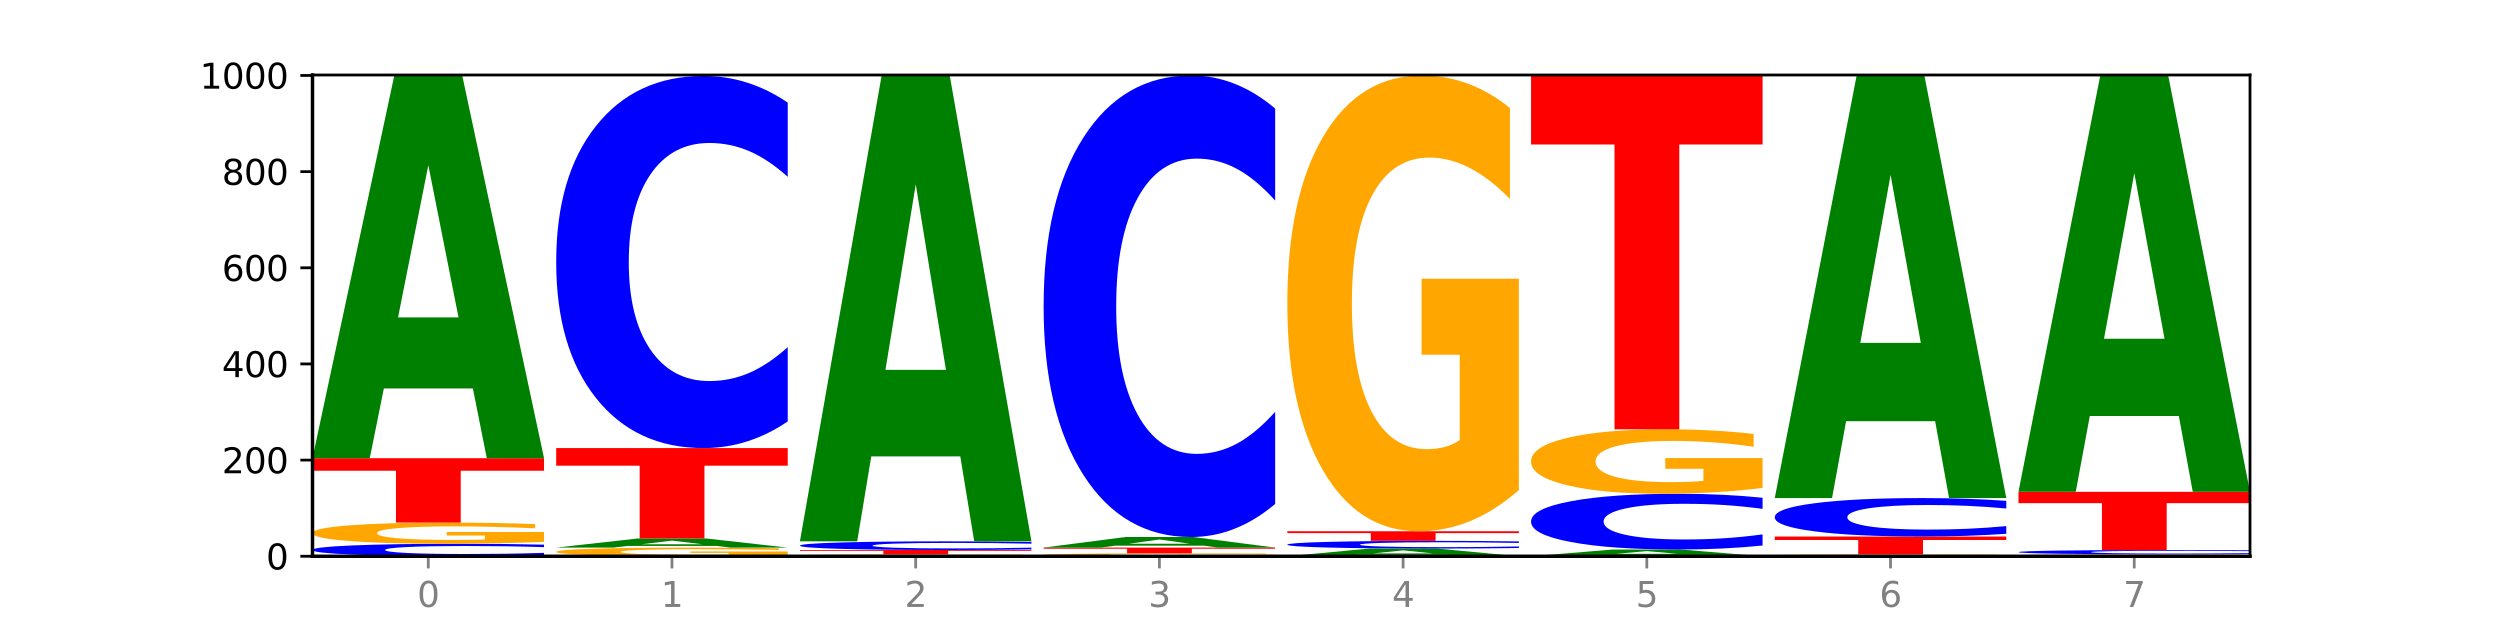
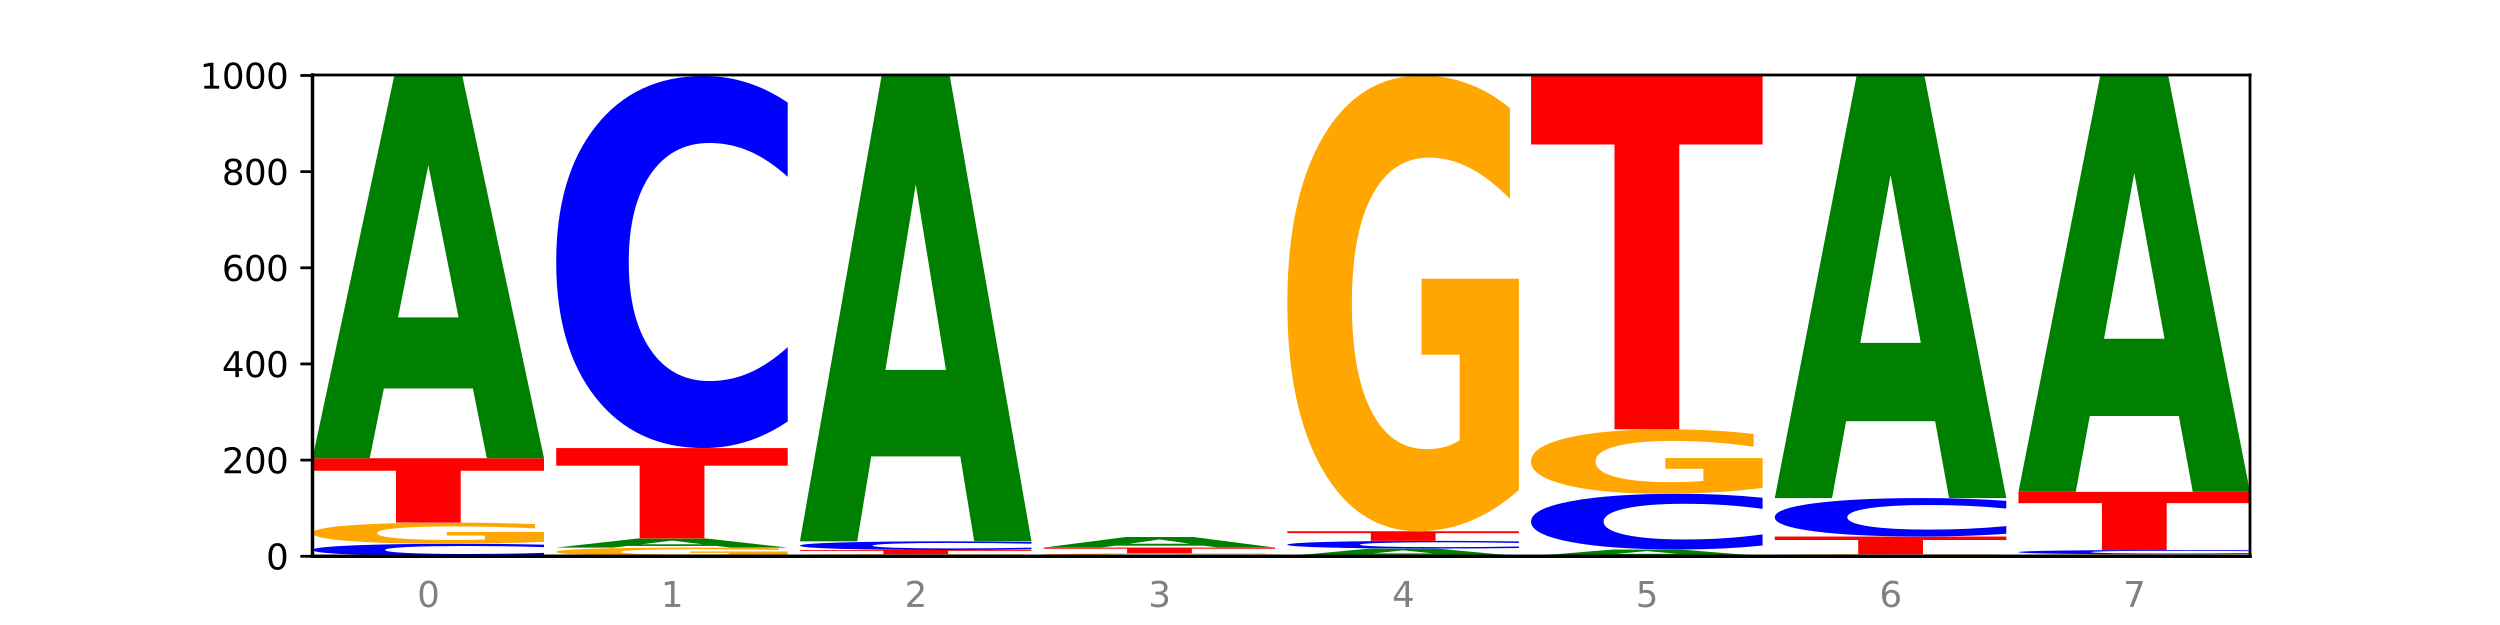
<svg xmlns="http://www.w3.org/2000/svg" xmlns:xlink="http://www.w3.org/1999/xlink" width="720pt" height="180pt" viewBox="0 0 720 180" version="1.1">
  <defs>
    <style type="text/css">*{stroke-linejoin: round; stroke-linecap: butt}</style>
  </defs>
  <g id="figure_1">
    <g id="patch_1">
      <path d="M 0 180  L 720 180  L 720 0  L 0 0  z " style="fill: #ffffff" />
    </g>
    <g id="axes_1">
      <g id="patch_2">
        <path d="M 90 160.2  L 648 160.2  L 648 21.6  L 90 21.6  z " style="fill: #ffffff" />
      </g>
      <g id="line2d_1">
        <path d="M 90 160.2  L 648 160.2  " clip-path="url(#p8f171ac86b)" style="fill: none; stroke: #000000; stroke-width: 0.5; stroke-linecap: square" />
      </g>
      <g id="patch_3">
        <path d="M 156.679 159.942  Q 151.102 160.07 145.07 160.135  Q 139.039 160.2 132.47 160.2  Q 112.882 160.2 101.441 159.715  Q 90 159.23 90 158.401  Q 90 157.569 101.441 157.085  Q 112.882 156.6 132.47 156.6  Q 139.039 156.6 145.07 156.665  Q 151.102 156.73 156.679 156.858  L 156.679 157.576  Q 151.051 157.406 145.591 157.327  Q 140.131 157.248 134.1 157.248  Q 123.281 157.248 117.082 157.556  Q 110.899 157.862 110.899 158.401  Q 110.899 158.938 117.082 159.245  Q 123.281 159.552 134.1 159.552  Q 140.131 159.552 145.591 159.473  Q 151.051 159.393 156.679 159.224  L 156.679 159.942  z " clip-path="url(#p8f171ac86b)" style="fill: #0000ff" />
      </g>
      <g id="patch_4">
        <path d="M 156.679 156.049  Q 149.955 156.324 142.722 156.463  Q 135.489 156.6 127.778 156.6  Q 110.353 156.6 100.177 155.779  Q 90 154.959 90 153.556  Q 90 152.136 100.356 151.322  Q 110.727 150.508 128.764 150.508  Q 135.713 150.508 142.079 150.618  Q 148.46 150.728 154.109 150.944  L 154.109 152.159  Q 148.281 151.881 142.513 151.744  Q 136.744 151.605 130.946 151.605  Q 120.216 151.605 114.403 152.111  Q 108.59 152.616 108.59 153.556  Q 108.59 154.487 114.194 154.995  Q 119.798 155.503 130.109 155.503  Q 132.919 155.503 135.325 155.474  Q 137.731 155.443 139.643 155.381  L 139.643 154.24  L 128.66 154.24  L 128.66 153.225  L 156.679 153.225  L 156.679 156.049  z " clip-path="url(#p8f171ac86b)" style="fill: #ffa600" />
      </g>
      <g id="patch_5">
        <path d="M 90 131.954  L 156.679 131.954  L 156.679 135.572  L 132.69 135.572  L 132.69 150.508  L 114.036 150.508  L 114.036 135.572  L 90 135.572  L 90 131.954  z " clip-path="url(#p8f171ac86b)" style="fill: #ff0000" />
      </g>
      <g id="patch_6">
        <path d="M 136.189 111.876  L 110.545 111.876  L 106.496 131.954  L 90 131.954  L 113.558 21.738  L 133.121 21.738  L 156.679 131.954  L 140.197 131.954  L 136.189 111.876  z M 114.635 91.42  L 132.058 91.42  L 123.36 47.58  L 114.635 91.42  z " clip-path="url(#p8f171ac86b)" style="fill: #008000" />
      </g>
      <g id="patch_7">
        <path d="M 226.868 159.975  Q 220.143 160.087 212.91 160.144  Q 205.678 160.2 197.967 160.2  Q 180.542 160.2 170.365 159.864  Q 160.189 159.529 160.189 158.955  Q 160.189 158.374 170.545 158.041  Q 180.916 157.708 198.953 157.708  Q 205.902 157.708 212.268 157.753  Q 218.649 157.798 224.298 157.886  L 224.298 158.383  Q 218.47 158.269 212.701 158.213  Q 206.933 158.157 201.135 158.157  Q 190.405 158.157 184.592 158.364  Q 178.779 158.57 178.779 158.955  Q 178.779 159.336 184.383 159.544  Q 189.987 159.751 200.298 159.751  Q 203.107 159.751 205.513 159.739  Q 207.919 159.727 209.832 159.701  L 209.832 159.235  L 198.848 159.235  L 198.848 158.819  L 226.868 158.819  L 226.868 159.975  z " clip-path="url(#p8f171ac86b)" style="fill: #ffa600" />
      </g>
      <g id="patch_8">
        <path d="M 206.377 157.228  L 180.734 157.228  L 176.685 157.708  L 160.189 157.708  L 183.747 155.077  L 203.31 155.077  L 226.868 157.708  L 210.386 157.708  L 206.377 157.228  z M 184.824 156.74  L 202.247 156.74  L 193.549 155.694  L 184.824 156.74  z " clip-path="url(#p8f171ac86b)" style="fill: #008000" />
      </g>
      <g id="patch_9">
        <path d="M 160.189 129.046  L 226.868 129.046  L 226.868 134.123  L 202.879 134.123  L 202.879 155.077  L 184.224 155.077  L 184.224 134.123  L 160.189 134.123  L 160.189 129.046  z " clip-path="url(#p8f171ac86b)" style="fill: #ff0000" />
      </g>
      <g id="patch_10">
        <path d="M 226.868 121.364  Q 221.29 125.172 215.259 127.098  Q 209.228 129.046 202.659 129.046  Q 183.07 129.046 171.629 114.612  Q 160.189 100.178 160.189 75.495  Q 160.189 50.723 171.629 36.311  Q 183.07 21.877 202.659 21.877  Q 209.228 21.877 215.259 23.825  Q 221.29 25.751 226.868 29.559  L 226.868 50.922  Q 221.24 45.874 215.78 43.528  Q 210.32 41.181 204.289 41.181  Q 193.47 41.181 187.27 50.324  Q 181.088 59.445 181.088 75.495  Q 181.088 91.478 187.27 100.621  Q 193.47 109.742 204.289 109.742  Q 210.32 109.742 215.78 107.395  Q 221.24 105.027 226.868 99.979  L 226.868 121.364  z " clip-path="url(#p8f171ac86b)" style="fill: #0000ff" />
      </g>
      <g id="patch_11">
        <path d="M 297.057 160.15  Q 290.332 160.175 283.099 160.188  Q 275.866 160.2 268.155 160.2  Q 250.731 160.2 240.554 160.125  Q 230.377 160.051 230.377 159.923  Q 230.377 159.794 240.733 159.72  Q 251.104 159.646 269.142 159.646  Q 276.09 159.646 282.457 159.656  Q 288.838 159.666 294.486 159.686  L 294.486 159.796  Q 288.658 159.771 282.89 159.759  Q 277.122 159.746 271.323 159.746  Q 260.594 159.746 254.781 159.792  Q 248.967 159.838 248.967 159.923  Q 248.967 160.008 254.571 160.054  Q 260.175 160.1 270.487 160.1  Q 273.296 160.1 275.702 160.098  Q 278.108 160.095 280.021 160.089  L 280.021 159.985  L 269.037 159.985  L 269.037 159.893  L 297.057 159.893  L 297.057 160.15  z " clip-path="url(#p8f171ac86b)" style="fill: #ffa600" />
      </g>
      <g id="patch_12">
        <path d="M 230.377 158.4  L 297.057 158.4  L 297.057 158.643  L 273.068 158.643  L 273.068 159.646  L 254.413 159.646  L 254.413 158.643  L 230.377 158.643  L 230.377 158.4  z " clip-path="url(#p8f171ac86b)" style="fill: #ff0000" />
      </g>
      <g id="patch_13">
        <path d="M 297.057 158.221  Q 291.479 158.31 285.448 158.355  Q 279.417 158.4 272.848 158.4  Q 253.259 158.4 241.818 158.064  Q 230.377 157.729 230.377 157.155  Q 230.377 156.579 241.818 156.243  Q 253.259 155.908 272.848 155.908  Q 279.417 155.908 285.448 155.953  Q 291.479 155.998 297.057 156.086  L 297.057 156.583  Q 291.429 156.466 285.969 156.411  Q 280.509 156.357 274.477 156.357  Q 263.658 156.357 257.459 156.569  Q 251.277 156.781 251.277 157.155  Q 251.277 157.526 257.459 157.739  Q 263.658 157.951 274.477 157.951  Q 280.509 157.951 285.969 157.896  Q 291.429 157.841 297.057 157.724  L 297.057 158.221  z " clip-path="url(#p8f171ac86b)" style="fill: #0000ff" />
      </g>
      <g id="patch_14">
        <path d="M 276.566 131.441  L 250.922 131.441  L 246.873 155.908  L 230.377 155.908  L 253.935 21.6  L 273.499 21.6  L 297.057 155.908  L 280.574 155.908  L 276.566 131.441  z M 255.012 106.514  L 272.435 106.514  L 263.737 53.09  L 255.012 106.514  z " clip-path="url(#p8f171ac86b)" style="fill: #008000" />
      </g>
      <g id="patch_15">
        <path d="M 367.245 160.125  Q 360.521 160.162 353.288 160.181  Q 346.055 160.2 338.344 160.2  Q 320.919 160.2 310.743 160.088  Q 300.566 159.976 300.566 159.785  Q 300.566 159.591 310.922 159.48  Q 321.293 159.369 339.33 159.369  Q 346.279 159.369 352.645 159.384  Q 359.026 159.399 364.675 159.429  L 364.675 159.594  Q 358.847 159.556 353.079 159.538  Q 347.31 159.519 341.512 159.519  Q 330.782 159.519 324.969 159.588  Q 319.156 159.657 319.156 159.785  Q 319.156 159.912 324.76 159.981  Q 330.364 160.05 340.675 160.05  Q 343.485 160.05 345.891 160.046  Q 348.297 160.042 350.209 160.034  L 350.209 159.878  L 339.226 159.878  L 339.226 159.74  L 367.245 159.74  L 367.245 160.125  z " clip-path="url(#p8f171ac86b)" style="fill: #ffa600" />
      </g>
      <g id="patch_16">
        <path d="M 300.566 157.708  L 367.245 157.708  L 367.245 158.032  L 343.256 158.032  L 343.256 159.369  L 324.602 159.369  L 324.602 158.032  L 300.566 158.032  L 300.566 157.708  z " clip-path="url(#p8f171ac86b)" style="fill: #ff0000" />
      </g>
      <g id="patch_17">
        <path d="M 346.755 157.153  L 321.111 157.153  L 317.062 157.708  L 300.566 157.708  L 324.124 154.662  L 343.687 154.662  L 367.245 157.708  L 350.763 157.708  L 346.755 157.153  z M 325.201 156.587  L 342.624 156.587  L 333.926 155.376  L 325.201 156.587  z " clip-path="url(#p8f171ac86b)" style="fill: #008000" />
      </g>
      <g id="patch_18">
-         <path d="M 367.245 145.134  Q 361.668 149.856 355.636 152.245  Q 349.605 154.662 343.036 154.662  Q 323.448 154.662 312.007 136.759  Q 300.566 118.857 300.566 88.241  Q 300.566 57.516 312.007 39.641  Q 323.448 21.738 343.036 21.738  Q 349.605 21.738 355.636 24.155  Q 361.668 26.544 367.245 31.266  L 367.245 57.763  Q 361.617 51.503 356.157 48.592  Q 350.697 45.682 344.666 45.682  Q 333.847 45.682 327.648 57.022  Q 321.465 68.334 321.465 88.241  Q 321.465 108.066 327.648 119.406  Q 333.847 130.718 344.666 130.718  Q 350.697 130.718 356.157 127.808  Q 361.617 124.87 367.245 118.609  L 367.245 145.134  z " clip-path="url(#p8f171ac86b)" style="fill: #0000ff" />
-       </g>
+         </g>
      <g id="patch_19">
        <path d="M 416.943 159.796  L 391.3 159.796  L 387.251 160.2  L 370.755 160.2  L 394.313 157.985  L 413.876 157.985  L 437.434 160.2  L 420.952 160.2  L 416.943 159.796  z M 395.39 159.385  L 412.813 159.385  L 404.115 158.504  L 395.39 159.385  z " clip-path="url(#p8f171ac86b)" style="fill: #008000" />
      </g>
      <g id="patch_20">
        <path d="M 437.434 157.826  Q 431.856 157.905 425.825 157.944  Q 419.794 157.985 413.225 157.985  Q 393.636 157.985 382.196 157.686  Q 370.755 157.388 370.755 156.878  Q 370.755 156.366 382.196 156.068  Q 393.636 155.769 413.225 155.769  Q 419.794 155.769 425.825 155.81  Q 431.856 155.849 437.434 155.928  L 437.434 156.37  Q 431.806 156.265 426.346 156.217  Q 420.886 156.168 414.855 156.168  Q 404.036 156.168 397.836 156.357  Q 391.654 156.546 391.654 156.878  Q 391.654 157.208 397.836 157.397  Q 404.036 157.586 414.855 157.586  Q 420.886 157.586 426.346 157.537  Q 431.806 157.488 437.434 157.384  L 437.434 157.826  z " clip-path="url(#p8f171ac86b)" style="fill: #0000ff" />
      </g>
      <g id="patch_21">
        <path d="M 370.755 153  L 437.434 153  L 437.434 153.54  L 413.445 153.54  L 413.445 155.769  L 394.79 155.769  L 394.79 153.54  L 370.755 153.54  L 370.755 153  z " clip-path="url(#p8f171ac86b)" style="fill: #ff0000" />
      </g>
      <g id="patch_22">
        <path d="M 437.434 141.124  Q 430.709 147.062 423.476 150.045  Q 416.244 153 408.533 153  Q 391.108 153 380.931 135.321  Q 370.755 117.643 370.755 87.41  Q 370.755 56.825 381.111 39.282  Q 391.482 21.738 409.519 21.738  Q 416.468 21.738 422.834 24.125  Q 429.215 26.484 434.864 31.147  L 434.864 57.313  Q 429.036 51.32 423.267 48.365  Q 417.499 45.382 411.701 45.382  Q 400.971 45.382 395.158 56.282  Q 389.345 67.155 389.345 87.41  Q 389.345 107.475 394.949 118.429  Q 400.553 129.356 410.864 129.356  Q 413.673 129.356 416.079 128.732  Q 418.485 128.082 420.398 126.726  L 420.398 102.16  L 409.414 102.16  L 409.414 80.279  L 437.434 80.279  L 437.434 141.124  z " clip-path="url(#p8f171ac86b)" style="fill: #ffa600" />
      </g>
      <g id="patch_23">
        <path d="M 487.132 159.847  L 461.488 159.847  L 457.439 160.2  L 440.943 160.2  L 464.501 158.262  L 484.065 158.262  L 507.623 160.2  L 491.14 160.2  L 487.132 159.847  z M 465.578 159.487  L 483.001 159.487  L 474.303 158.716  L 465.578 159.487  z " clip-path="url(#p8f171ac86b)" style="fill: #008000" />
      </g>
      <g id="patch_24">
        <path d="M 507.623 157.11  Q 502.045 157.681 496.014 157.97  Q 489.983 158.262 483.414 158.262  Q 463.825 158.262 452.384 156.098  Q 440.943 153.935 440.943 150.236  Q 440.943 146.523 452.384 144.363  Q 463.825 142.2 483.414 142.2  Q 489.983 142.2 496.014 142.492  Q 502.045 142.781 507.623 143.351  L 507.623 146.553  Q 501.995 145.797 496.535 145.445  Q 491.075 145.093 485.043 145.093  Q 474.224 145.093 468.025 146.463  Q 461.843 147.83 461.843 150.236  Q 461.843 152.631 468.025 154.001  Q 474.224 155.368 485.043 155.368  Q 491.075 155.368 496.535 155.017  Q 501.995 154.662 507.623 153.905  L 507.623 157.11  z " clip-path="url(#p8f171ac86b)" style="fill: #0000ff" />
      </g>
      <g id="patch_25">
        <path d="M 507.623 140.521  Q 500.898 141.361 493.665 141.782  Q 486.432 142.2 478.721 142.2  Q 461.297 142.2 451.12 139.701  Q 440.943 137.202 440.943 132.929  Q 440.943 128.606 451.299 126.126  Q 461.67 123.646 479.708 123.646  Q 486.656 123.646 493.023 123.983  Q 499.404 124.317 505.052 124.976  L 505.052 128.675  Q 499.224 127.828 493.456 127.41  Q 487.688 126.988 481.889 126.988  Q 471.16 126.988 465.347 128.529  Q 459.533 130.066 459.533 132.929  Q 459.533 135.765 465.137 137.313  Q 470.741 138.858 481.053 138.858  Q 483.862 138.858 486.268 138.77  Q 488.674 138.678 490.587 138.486  L 490.587 135.014  L 479.603 135.014  L 479.603 131.921  L 507.623 131.921  L 507.623 140.521  z " clip-path="url(#p8f171ac86b)" style="fill: #ffa600" />
      </g>
      <g id="patch_26">
        <path d="M 440.943 21.738  L 507.623 21.738  L 507.623 41.613  L 483.634 41.613  L 483.634 123.646  L 464.979 123.646  L 464.979 41.613  L 440.943 41.613  L 440.943 21.738  z " clip-path="url(#p8f171ac86b)" style="fill: #ff0000" />
      </g>
      <g id="patch_27">
        <path d="M 577.811 160.15  Q 571.087 160.175 563.854 160.188  Q 556.621 160.2 548.91 160.2  Q 531.486 160.2 521.309 160.125  Q 511.132 160.051 511.132 159.923  Q 511.132 159.794 521.488 159.72  Q 531.859 159.646 549.896 159.646  Q 556.845 159.646 563.211 159.656  Q 569.592 159.666 575.241 159.686  L 575.241 159.796  Q 569.413 159.771 563.645 159.759  Q 557.876 159.746 552.078 159.746  Q 541.348 159.746 535.535 159.792  Q 529.722 159.838 529.722 159.923  Q 529.722 160.008 535.326 160.054  Q 540.93 160.1 551.241 160.1  Q 554.051 160.1 556.457 160.098  Q 558.863 160.095 560.775 160.089  L 560.775 159.985  L 549.792 159.985  L 549.792 159.893  L 577.811 159.893  L 577.811 160.15  z " clip-path="url(#p8f171ac86b)" style="fill: #ffa600" />
      </g>
      <g id="patch_28">
        <path d="M 511.132 154.523  L 577.811 154.523  L 577.811 155.522  L 553.822 155.522  L 553.822 159.646  L 535.168 159.646  L 535.168 155.522  L 511.132 155.522  L 511.132 154.523  z " clip-path="url(#p8f171ac86b)" style="fill: #ff0000" />
      </g>
      <g id="patch_29">
        <path d="M 577.811 153.729  Q 572.234 154.123 566.203 154.322  Q 560.171 154.523 553.603 154.523  Q 534.014 154.523 522.573 153.031  Q 511.132 151.539 511.132 148.988  Q 511.132 146.428 522.573 144.938  Q 534.014 143.446 553.603 143.446  Q 560.171 143.446 566.203 143.648  Q 572.234 143.847 577.811 144.24  L 577.811 146.448  Q 572.183 145.927 566.723 145.684  Q 561.263 145.441 555.232 145.441  Q 544.413 145.441 538.214 146.386  Q 532.031 147.329 532.031 148.988  Q 532.031 150.64 538.214 151.585  Q 544.413 152.528 555.232 152.528  Q 561.263 152.528 566.723 152.285  Q 572.183 152.04 577.811 151.519  L 577.811 153.729  z " clip-path="url(#p8f171ac86b)" style="fill: #0000ff" />
      </g>
      <g id="patch_30">
        <path d="M 557.321 121.3  L 531.677 121.3  L 527.628 143.446  L 511.132 143.446  L 534.69 21.877  L 554.253 21.877  L 577.811 143.446  L 561.329 143.446  L 557.321 121.3  z M 535.767 98.737  L 553.19 98.737  L 544.492 50.38  L 535.767 98.737  z " clip-path="url(#p8f171ac86b)" style="fill: #008000" />
      </g>
      <g id="patch_31">
        <path d="M 648 160.15  Q 641.275 160.175 634.042 160.188  Q 626.81 160.2 619.099 160.2  Q 601.674 160.2 591.497 160.125  Q 581.321 160.051 581.321 159.923  Q 581.321 159.794 591.677 159.72  Q 602.048 159.646 620.085 159.646  Q 627.034 159.646 633.4 159.656  Q 639.781 159.666 645.43 159.686  L 645.43 159.796  Q 639.602 159.771 633.833 159.759  Q 628.065 159.746 622.267 159.746  Q 611.537 159.746 605.724 159.792  Q 599.911 159.838 599.911 159.923  Q 599.911 160.008 605.515 160.054  Q 611.119 160.1 621.43 160.1  Q 624.239 160.1 626.645 160.098  Q 629.051 160.095 630.964 160.089  L 630.964 159.985  L 619.98 159.985  L 619.98 159.893  L 648 159.893  L 648 160.15  z " clip-path="url(#p8f171ac86b)" style="fill: #ffa600" />
      </g>
      <g id="patch_32">
        <path d="M 648 159.557  Q 642.422 159.601 636.391 159.624  Q 630.36 159.646 623.791 159.646  Q 604.202 159.646 592.762 159.478  Q 581.321 159.31 581.321 159.023  Q 581.321 158.735 592.762 158.568  Q 604.202 158.4 623.791 158.4  Q 630.36 158.4 636.391 158.423  Q 642.422 158.445 648 158.489  L 648 158.738  Q 642.372 158.679 636.912 158.652  Q 631.452 158.624 625.421 158.624  Q 614.602 158.624 608.402 158.731  Q 602.22 158.837 602.22 159.023  Q 602.22 159.209 608.402 159.316  Q 614.602 159.422 625.421 159.422  Q 631.452 159.422 636.912 159.394  Q 642.372 159.367 648 159.308  L 648 159.557  z " clip-path="url(#p8f171ac86b)" style="fill: #0000ff" />
      </g>
      <g id="patch_33">
        <path d="M 581.321 141.646  L 648 141.646  L 648 144.914  L 624.011 144.914  L 624.011 158.4  L 605.356 158.4  L 605.356 144.914  L 581.321 144.914  L 581.321 141.646  z " clip-path="url(#p8f171ac86b)" style="fill: #ff0000" />
      </g>
      <g id="patch_34">
        <path d="M 627.51 119.803  L 601.866 119.803  L 597.817 141.646  L 581.321 141.646  L 604.879 21.738  L 624.442 21.738  L 648 141.646  L 631.518 141.646  L 627.51 119.803  z M 605.956 97.548  L 623.379 97.548  L 614.681 49.852  L 605.956 97.548  z " clip-path="url(#p8f171ac86b)" style="fill: #008000" />
      </g>
      <g id="matplotlib.axis_1">
        <g id="xtick_1">
          <g id="line2d_2">
            <defs>
-               <path id="md3ff97ce90" d="M 0 0  L 0 3.5  " style="stroke: #808080; stroke-width: 0.8" />
-             </defs>
+               </defs>
            <g>
              <use xlink:href="#md3ff97ce90" x="123.34" y="160.2" style="fill: #808080; stroke: #808080; stroke-width: 0.8" />
            </g>
          </g>
          <g id="text_1">
            <g style="fill: #808080" transform="translate(120.158 174.798) scale(0.1 -0.1)">
              <defs>
                <path id="DejaVuSans-30" d="M 2034 4250  Q 1547 4250 1301 3770  Q 1056 3291 1056 2328  Q 1056 1369 1301 889  Q 1547 409 2034 409  Q 2525 409 2770 889  Q 3016 1369 3016 2328  Q 3016 3291 2770 3770  Q 2525 4250 2034 4250  z M 2034 4750  Q 2819 4750 3233 4129  Q 3647 3509 3647 2328  Q 3647 1150 3233 529  Q 2819 -91 2034 -91  Q 1250 -91 836 529  Q 422 1150 422 2328  Q 422 3509 836 4129  Q 1250 4750 2034 4750  z " transform="scale(0.016)" />
              </defs>
              <use xlink:href="#DejaVuSans-30" />
            </g>
          </g>
        </g>
        <g id="xtick_2">
          <g id="line2d_3">
            <g>
              <use xlink:href="#md3ff97ce90" x="193.528" y="160.2" style="fill: #808080; stroke: #808080; stroke-width: 0.8" />
            </g>
          </g>
          <g id="text_2">
            <g style="fill: #808080" transform="translate(190.347 174.798) scale(0.1 -0.1)">
              <defs>
                <path id="DejaVuSans-31" d="M 794 531  L 1825 531  L 1825 4091  L 703 3866  L 703 4441  L 1819 4666  L 2450 4666  L 2450 531  L 3481 531  L 3481 0  L 794 0  L 794 531  z " transform="scale(0.016)" />
              </defs>
              <use xlink:href="#DejaVuSans-31" />
            </g>
          </g>
        </g>
        <g id="xtick_3">
          <g id="line2d_4">
            <g>
              <use xlink:href="#md3ff97ce90" x="263.717" y="160.2" style="fill: #808080; stroke: #808080; stroke-width: 0.8" />
            </g>
          </g>
          <g id="text_3">
            <g style="fill: #808080" transform="translate(260.536 174.798) scale(0.1 -0.1)">
              <defs>
                <path id="DejaVuSans-32" d="M 1228 531  L 3431 531  L 3431 0  L 469 0  L 469 531  Q 828 903 1448 1529  Q 2069 2156 2228 2338  Q 2531 2678 2651 2914  Q 2772 3150 2772 3378  Q 2772 3750 2511 3984  Q 2250 4219 1831 4219  Q 1534 4219 1204 4116  Q 875 4013 500 3803  L 500 4441  Q 881 4594 1212 4672  Q 1544 4750 1819 4750  Q 2544 4750 2975 4387  Q 3406 4025 3406 3419  Q 3406 3131 3298 2873  Q 3191 2616 2906 2266  Q 2828 2175 2409 1742  Q 1991 1309 1228 531  z " transform="scale(0.016)" />
              </defs>
              <use xlink:href="#DejaVuSans-32" />
            </g>
          </g>
        </g>
        <g id="xtick_4">
          <g id="line2d_5">
            <g>
              <use xlink:href="#md3ff97ce90" x="333.906" y="160.2" style="fill: #808080; stroke: #808080; stroke-width: 0.8" />
            </g>
          </g>
          <g id="text_4">
            <g style="fill: #808080" transform="translate(330.724 174.798) scale(0.1 -0.1)">
              <defs>
                <path id="DejaVuSans-33" d="M 2597 2516  Q 3050 2419 3304 2112  Q 3559 1806 3559 1356  Q 3559 666 3084 287  Q 2609 -91 1734 -91  Q 1441 -91 1130 -33  Q 819 25 488 141  L 488 750  Q 750 597 1062 519  Q 1375 441 1716 441  Q 2309 441 2620 675  Q 2931 909 2931 1356  Q 2931 1769 2642 2001  Q 2353 2234 1838 2234  L 1294 2234  L 1294 2753  L 1863 2753  Q 2328 2753 2575 2939  Q 2822 3125 2822 3475  Q 2822 3834 2567 4026  Q 2313 4219 1838 4219  Q 1578 4219 1281 4162  Q 984 4106 628 3988  L 628 4550  Q 988 4650 1302 4700  Q 1616 4750 1894 4750  Q 2613 4750 3031 4423  Q 3450 4097 3450 3541  Q 3450 3153 3228 2886  Q 3006 2619 2597 2516  z " transform="scale(0.016)" />
              </defs>
              <use xlink:href="#DejaVuSans-33" />
            </g>
          </g>
        </g>
        <g id="xtick_5">
          <g id="line2d_6">
            <g>
              <use xlink:href="#md3ff97ce90" x="404.094" y="160.2" style="fill: #808080; stroke: #808080; stroke-width: 0.8" />
            </g>
          </g>
          <g id="text_5">
            <g style="fill: #808080" transform="translate(400.913 174.798) scale(0.1 -0.1)">
              <defs>
                <path id="DejaVuSans-34" d="M 2419 4116  L 825 1625  L 2419 1625  L 2419 4116  z M 2253 4666  L 3047 4666  L 3047 1625  L 3713 1625  L 3713 1100  L 3047 1100  L 3047 0  L 2419 0  L 2419 1100  L 313 1100  L 313 1709  L 2253 4666  z " transform="scale(0.016)" />
              </defs>
              <use xlink:href="#DejaVuSans-34" />
            </g>
          </g>
        </g>
        <g id="xtick_6">
          <g id="line2d_7">
            <g>
              <use xlink:href="#md3ff97ce90" x="474.283" y="160.2" style="fill: #808080; stroke: #808080; stroke-width: 0.8" />
            </g>
          </g>
          <g id="text_6">
            <g style="fill: #808080" transform="translate(471.102 174.798) scale(0.1 -0.1)">
              <defs>
                <path id="DejaVuSans-35" d="M 691 4666  L 3169 4666  L 3169 4134  L 1269 4134  L 1269 2991  Q 1406 3038 1543 3061  Q 1681 3084 1819 3084  Q 2600 3084 3056 2656  Q 3513 2228 3513 1497  Q 3513 744 3044 326  Q 2575 -91 1722 -91  Q 1428 -91 1123 -41  Q 819 9 494 109  L 494 744  Q 775 591 1075 516  Q 1375 441 1709 441  Q 2250 441 2565 725  Q 2881 1009 2881 1497  Q 2881 1984 2565 2268  Q 2250 2553 1709 2553  Q 1456 2553 1204 2497  Q 953 2441 691 2322  L 691 4666  z " transform="scale(0.016)" />
              </defs>
              <use xlink:href="#DejaVuSans-35" />
            </g>
          </g>
        </g>
        <g id="xtick_7">
          <g id="line2d_8">
            <g>
              <use xlink:href="#md3ff97ce90" x="544.472" y="160.2" style="fill: #808080; stroke: #808080; stroke-width: 0.8" />
            </g>
          </g>
          <g id="text_7">
            <g style="fill: #808080" transform="translate(541.29 174.798) scale(0.1 -0.1)">
              <defs>
                <path id="DejaVuSans-36" d="M 2113 2584  Q 1688 2584 1439 2293  Q 1191 2003 1191 1497  Q 1191 994 1439 701  Q 1688 409 2113 409  Q 2538 409 2786 701  Q 3034 994 3034 1497  Q 3034 2003 2786 2293  Q 2538 2584 2113 2584  z M 3366 4563  L 3366 3988  Q 3128 4100 2886 4159  Q 2644 4219 2406 4219  Q 1781 4219 1451 3797  Q 1122 3375 1075 2522  Q 1259 2794 1537 2939  Q 1816 3084 2150 3084  Q 2853 3084 3261 2657  Q 3669 2231 3669 1497  Q 3669 778 3244 343  Q 2819 -91 2113 -91  Q 1303 -91 875 529  Q 447 1150 447 2328  Q 447 3434 972 4092  Q 1497 4750 2381 4750  Q 2619 4750 2861 4703  Q 3103 4656 3366 4563  z " transform="scale(0.016)" />
              </defs>
              <use xlink:href="#DejaVuSans-36" />
            </g>
          </g>
        </g>
        <g id="xtick_8">
          <g id="line2d_9">
            <g>
              <use xlink:href="#md3ff97ce90" x="614.66" y="160.2" style="fill: #808080; stroke: #808080; stroke-width: 0.8" />
            </g>
          </g>
          <g id="text_8">
            <g style="fill: #808080" transform="translate(611.479 174.798) scale(0.1 -0.1)">
              <defs>
                <path id="DejaVuSans-37" d="M 525 4666  L 3525 4666  L 3525 4397  L 1831 0  L 1172 0  L 2766 4134  L 525 4134  L 525 4666  z " transform="scale(0.016)" />
              </defs>
              <use xlink:href="#DejaVuSans-37" />
            </g>
          </g>
        </g>
      </g>
      <g id="matplotlib.axis_2">
        <g id="ytick_1">
          <g id="line2d_10">
            <defs>
              <path id="m4d445b74c5" d="M 0 0  L -3.5 0  " style="stroke: #000000; stroke-width: 0.8" />
            </defs>
            <g>
              <use xlink:href="#m4d445b74c5" x="90" y="160.2" style="stroke: #000000; stroke-width: 0.8" />
            </g>
          </g>
          <g id="text_9">
            <g transform="translate(76.638 163.999) scale(0.1 -0.1)">
              <use xlink:href="#DejaVuSans-30" />
            </g>
          </g>
        </g>
        <g id="ytick_2">
          <g id="line2d_11">
            <g>
              <use xlink:href="#m4d445b74c5" x="90" y="132.508" style="stroke: #000000; stroke-width: 0.8" />
            </g>
          </g>
          <g id="text_10">
            <g transform="translate(63.913 136.307) scale(0.1 -0.1)">
              <use xlink:href="#DejaVuSans-32" />
              <use xlink:href="#DejaVuSans-30" x="63.623" />
              <use xlink:href="#DejaVuSans-30" x="127.246" />
            </g>
          </g>
        </g>
        <g id="ytick_3">
          <g id="line2d_12">
            <g>
              <use xlink:href="#m4d445b74c5" x="90" y="104.815" style="stroke: #000000; stroke-width: 0.8" />
            </g>
          </g>
          <g id="text_11">
            <g transform="translate(63.913 108.615) scale(0.1 -0.1)">
              <use xlink:href="#DejaVuSans-34" />
              <use xlink:href="#DejaVuSans-30" x="63.623" />
              <use xlink:href="#DejaVuSans-30" x="127.246" />
            </g>
          </g>
        </g>
        <g id="ytick_4">
          <g id="line2d_13">
            <g>
              <use xlink:href="#m4d445b74c5" x="90" y="77.123" style="stroke: #000000; stroke-width: 0.8" />
            </g>
          </g>
          <g id="text_12">
            <g transform="translate(63.913 80.922) scale(0.1 -0.1)">
              <use xlink:href="#DejaVuSans-36" />
              <use xlink:href="#DejaVuSans-30" x="63.623" />
              <use xlink:href="#DejaVuSans-30" x="127.246" />
            </g>
          </g>
        </g>
        <g id="ytick_5">
          <g id="line2d_14">
            <g>
              <use xlink:href="#m4d445b74c5" x="90" y="49.431" style="stroke: #000000; stroke-width: 0.8" />
            </g>
          </g>
          <g id="text_13">
            <g transform="translate(63.913 53.23) scale(0.1 -0.1)">
              <defs>
                <path id="DejaVuSans-38" d="M 2034 2216  Q 1584 2216 1326 1975  Q 1069 1734 1069 1313  Q 1069 891 1326 650  Q 1584 409 2034 409  Q 2484 409 2743 651  Q 3003 894 3003 1313  Q 3003 1734 2745 1975  Q 2488 2216 2034 2216  z M 1403 2484  Q 997 2584 770 2862  Q 544 3141 544 3541  Q 544 4100 942 4425  Q 1341 4750 2034 4750  Q 2731 4750 3128 4425  Q 3525 4100 3525 3541  Q 3525 3141 3298 2862  Q 3072 2584 2669 2484  Q 3125 2378 3379 2068  Q 3634 1759 3634 1313  Q 3634 634 3220 271  Q 2806 -91 2034 -91  Q 1263 -91 848 271  Q 434 634 434 1313  Q 434 1759 690 2068  Q 947 2378 1403 2484  z M 1172 3481  Q 1172 3119 1398 2916  Q 1625 2713 2034 2713  Q 2441 2713 2670 2916  Q 2900 3119 2900 3481  Q 2900 3844 2670 4047  Q 2441 4250 2034 4250  Q 1625 4250 1398 4047  Q 1172 3844 1172 3481  z " transform="scale(0.016)" />
              </defs>
              <use xlink:href="#DejaVuSans-38" />
              <use xlink:href="#DejaVuSans-30" x="63.623" />
              <use xlink:href="#DejaVuSans-30" x="127.246" />
            </g>
          </g>
        </g>
        <g id="ytick_6">
          <g id="line2d_15">
            <g>
              <use xlink:href="#m4d445b74c5" x="90" y="21.738" style="stroke: #000000; stroke-width: 0.8" />
            </g>
          </g>
          <g id="text_14">
            <g transform="translate(57.55 25.538) scale(0.1 -0.1)">
              <use xlink:href="#DejaVuSans-31" />
              <use xlink:href="#DejaVuSans-30" x="63.623" />
              <use xlink:href="#DejaVuSans-30" x="127.246" />
              <use xlink:href="#DejaVuSans-30" x="190.869" />
            </g>
          </g>
        </g>
      </g>
      <g id="patch_35">
        <path d="M 90 160.2  L 90 21.6  " style="fill: none; stroke: #000000; stroke-linejoin: miter; stroke-linecap: square" />
      </g>
      <g id="patch_36">
        <path d="M 648 160.2  L 648 21.6  " style="fill: none; stroke: #000000; stroke-width: 0.8; stroke-linejoin: miter; stroke-linecap: square" />
      </g>
      <g id="patch_37">
        <path d="M 90 160.2  L 648 160.2  " style="fill: none; stroke: #000000; stroke-linejoin: miter; stroke-linecap: square" />
      </g>
      <g id="patch_38">
        <path d="M 90 21.6  L 648 21.6  " style="fill: none; stroke: #000000; stroke-width: 0.8; stroke-linejoin: miter; stroke-linecap: square" />
      </g>
    </g>
  </g>
  <defs>
    <clipPath id="p8f171ac86b">
      <rect x="90" y="21.6" width="558" height="138.6" />
    </clipPath>
  </defs>
</svg>